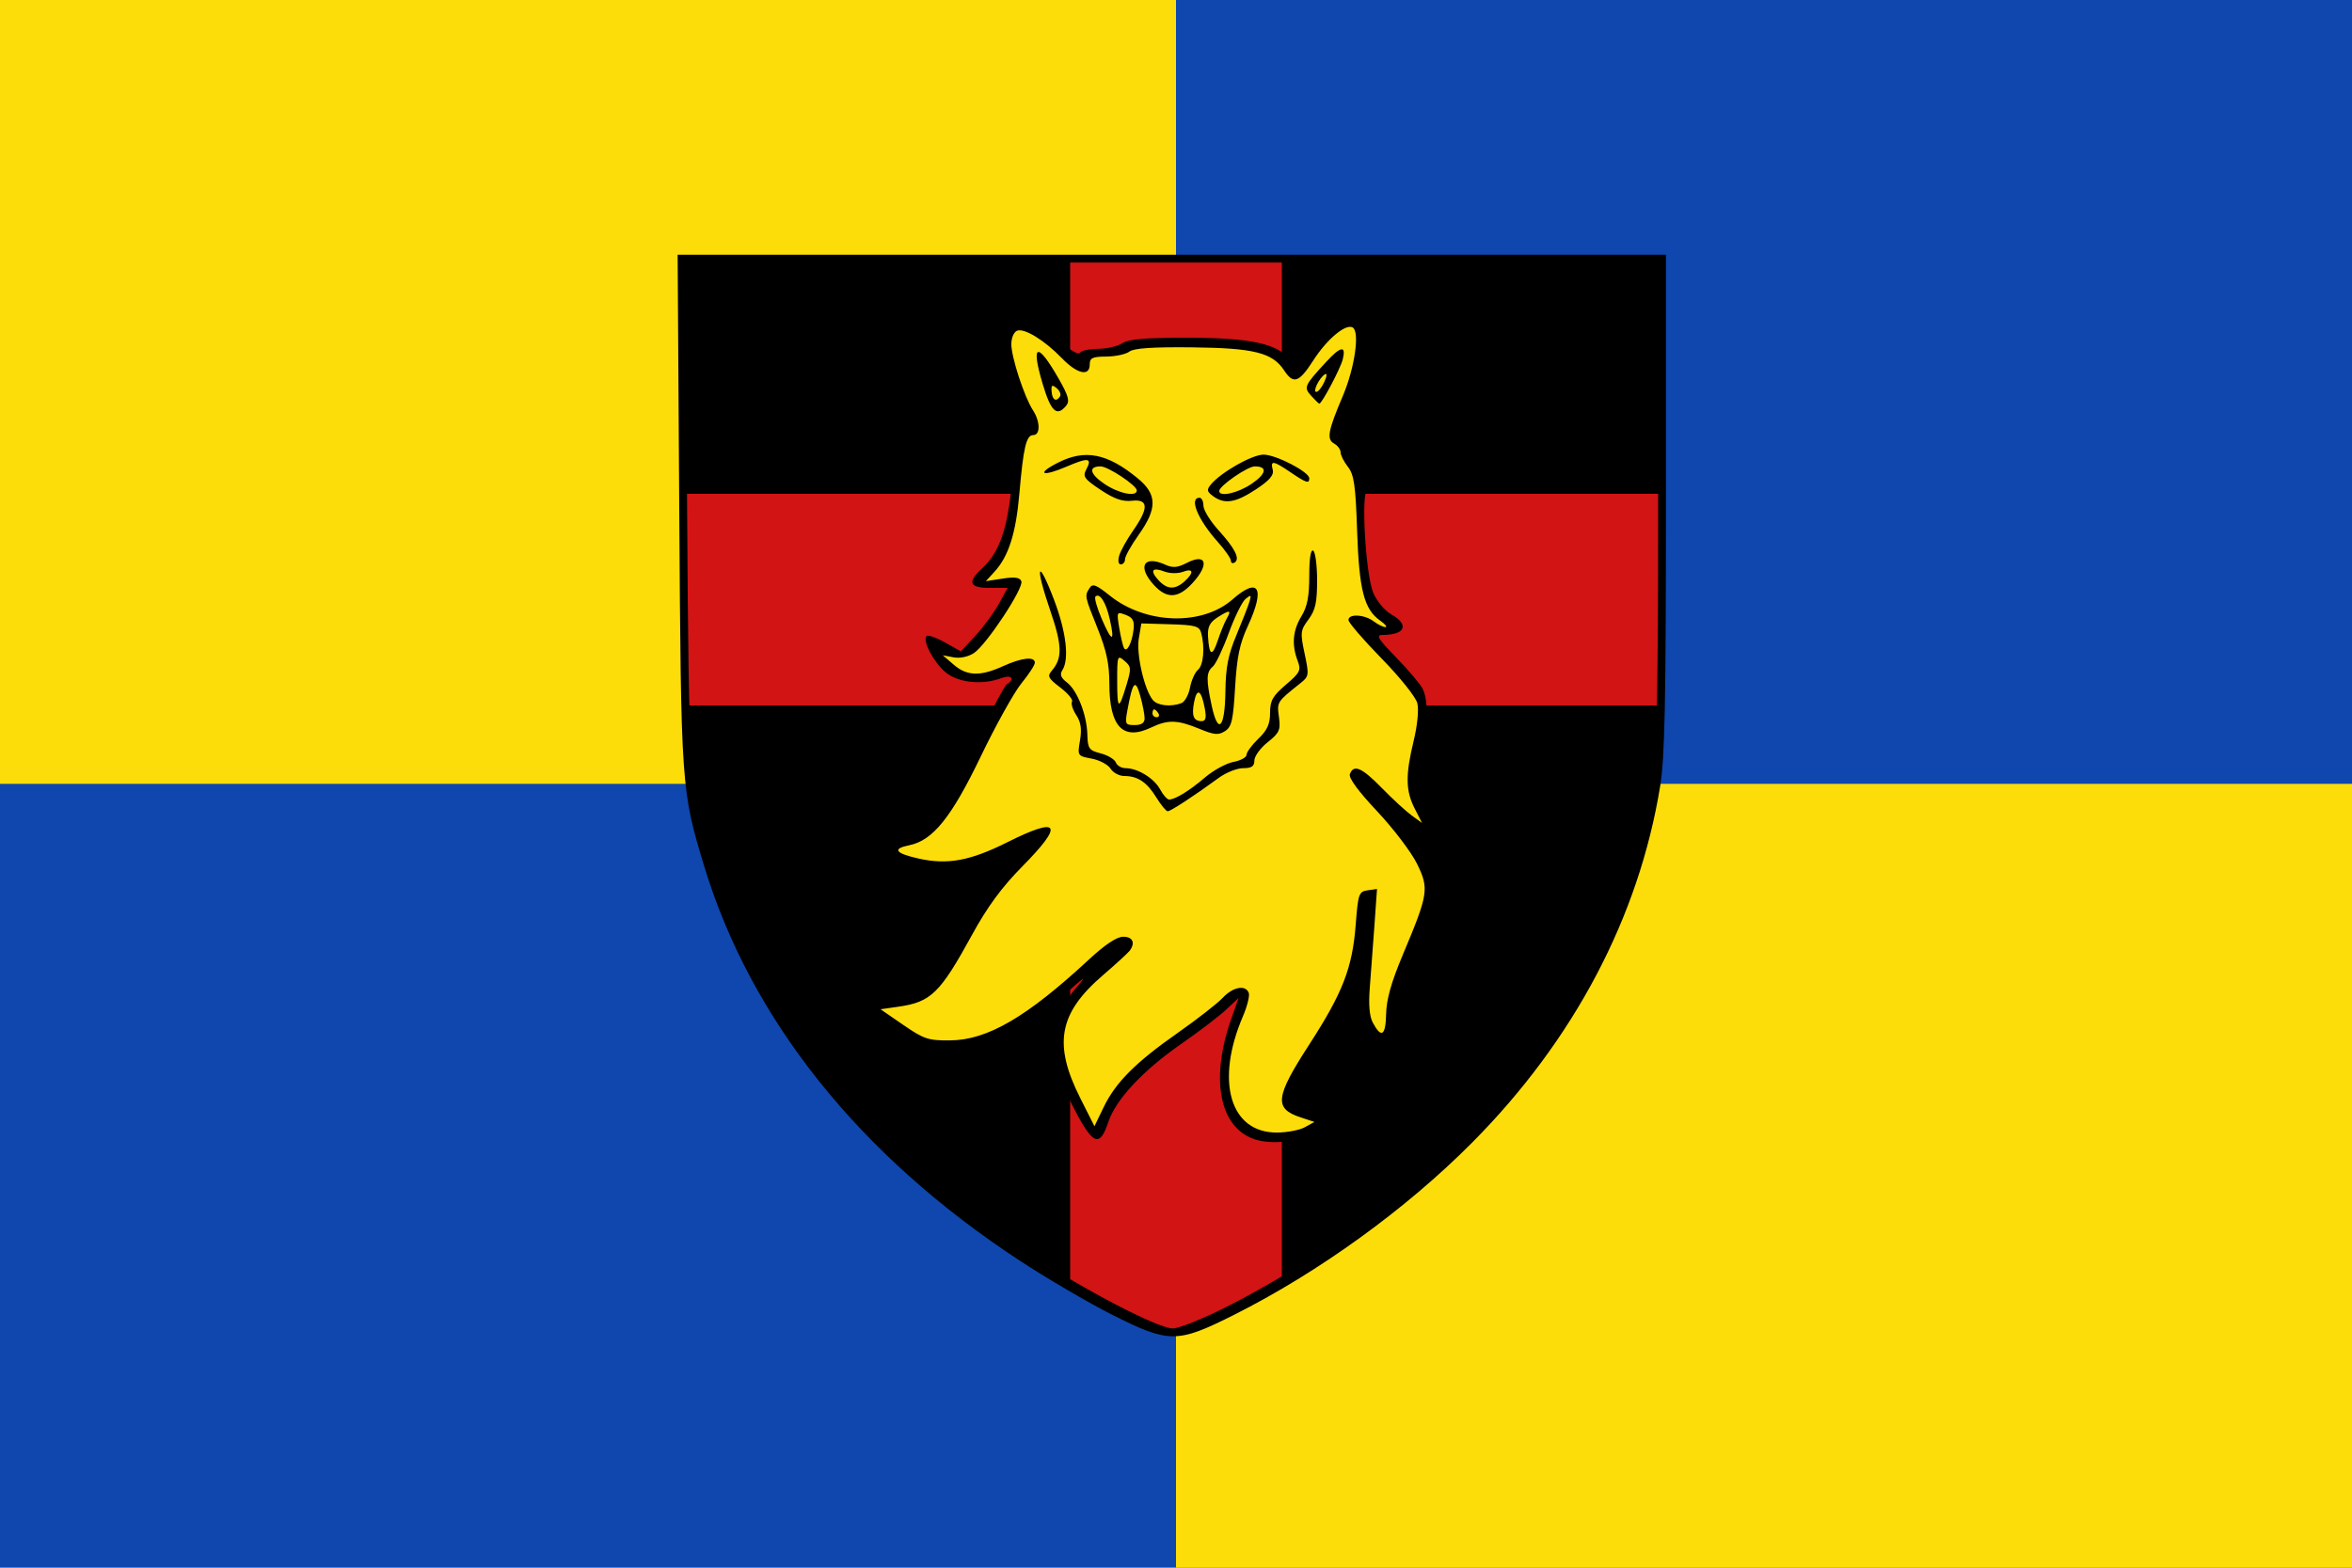
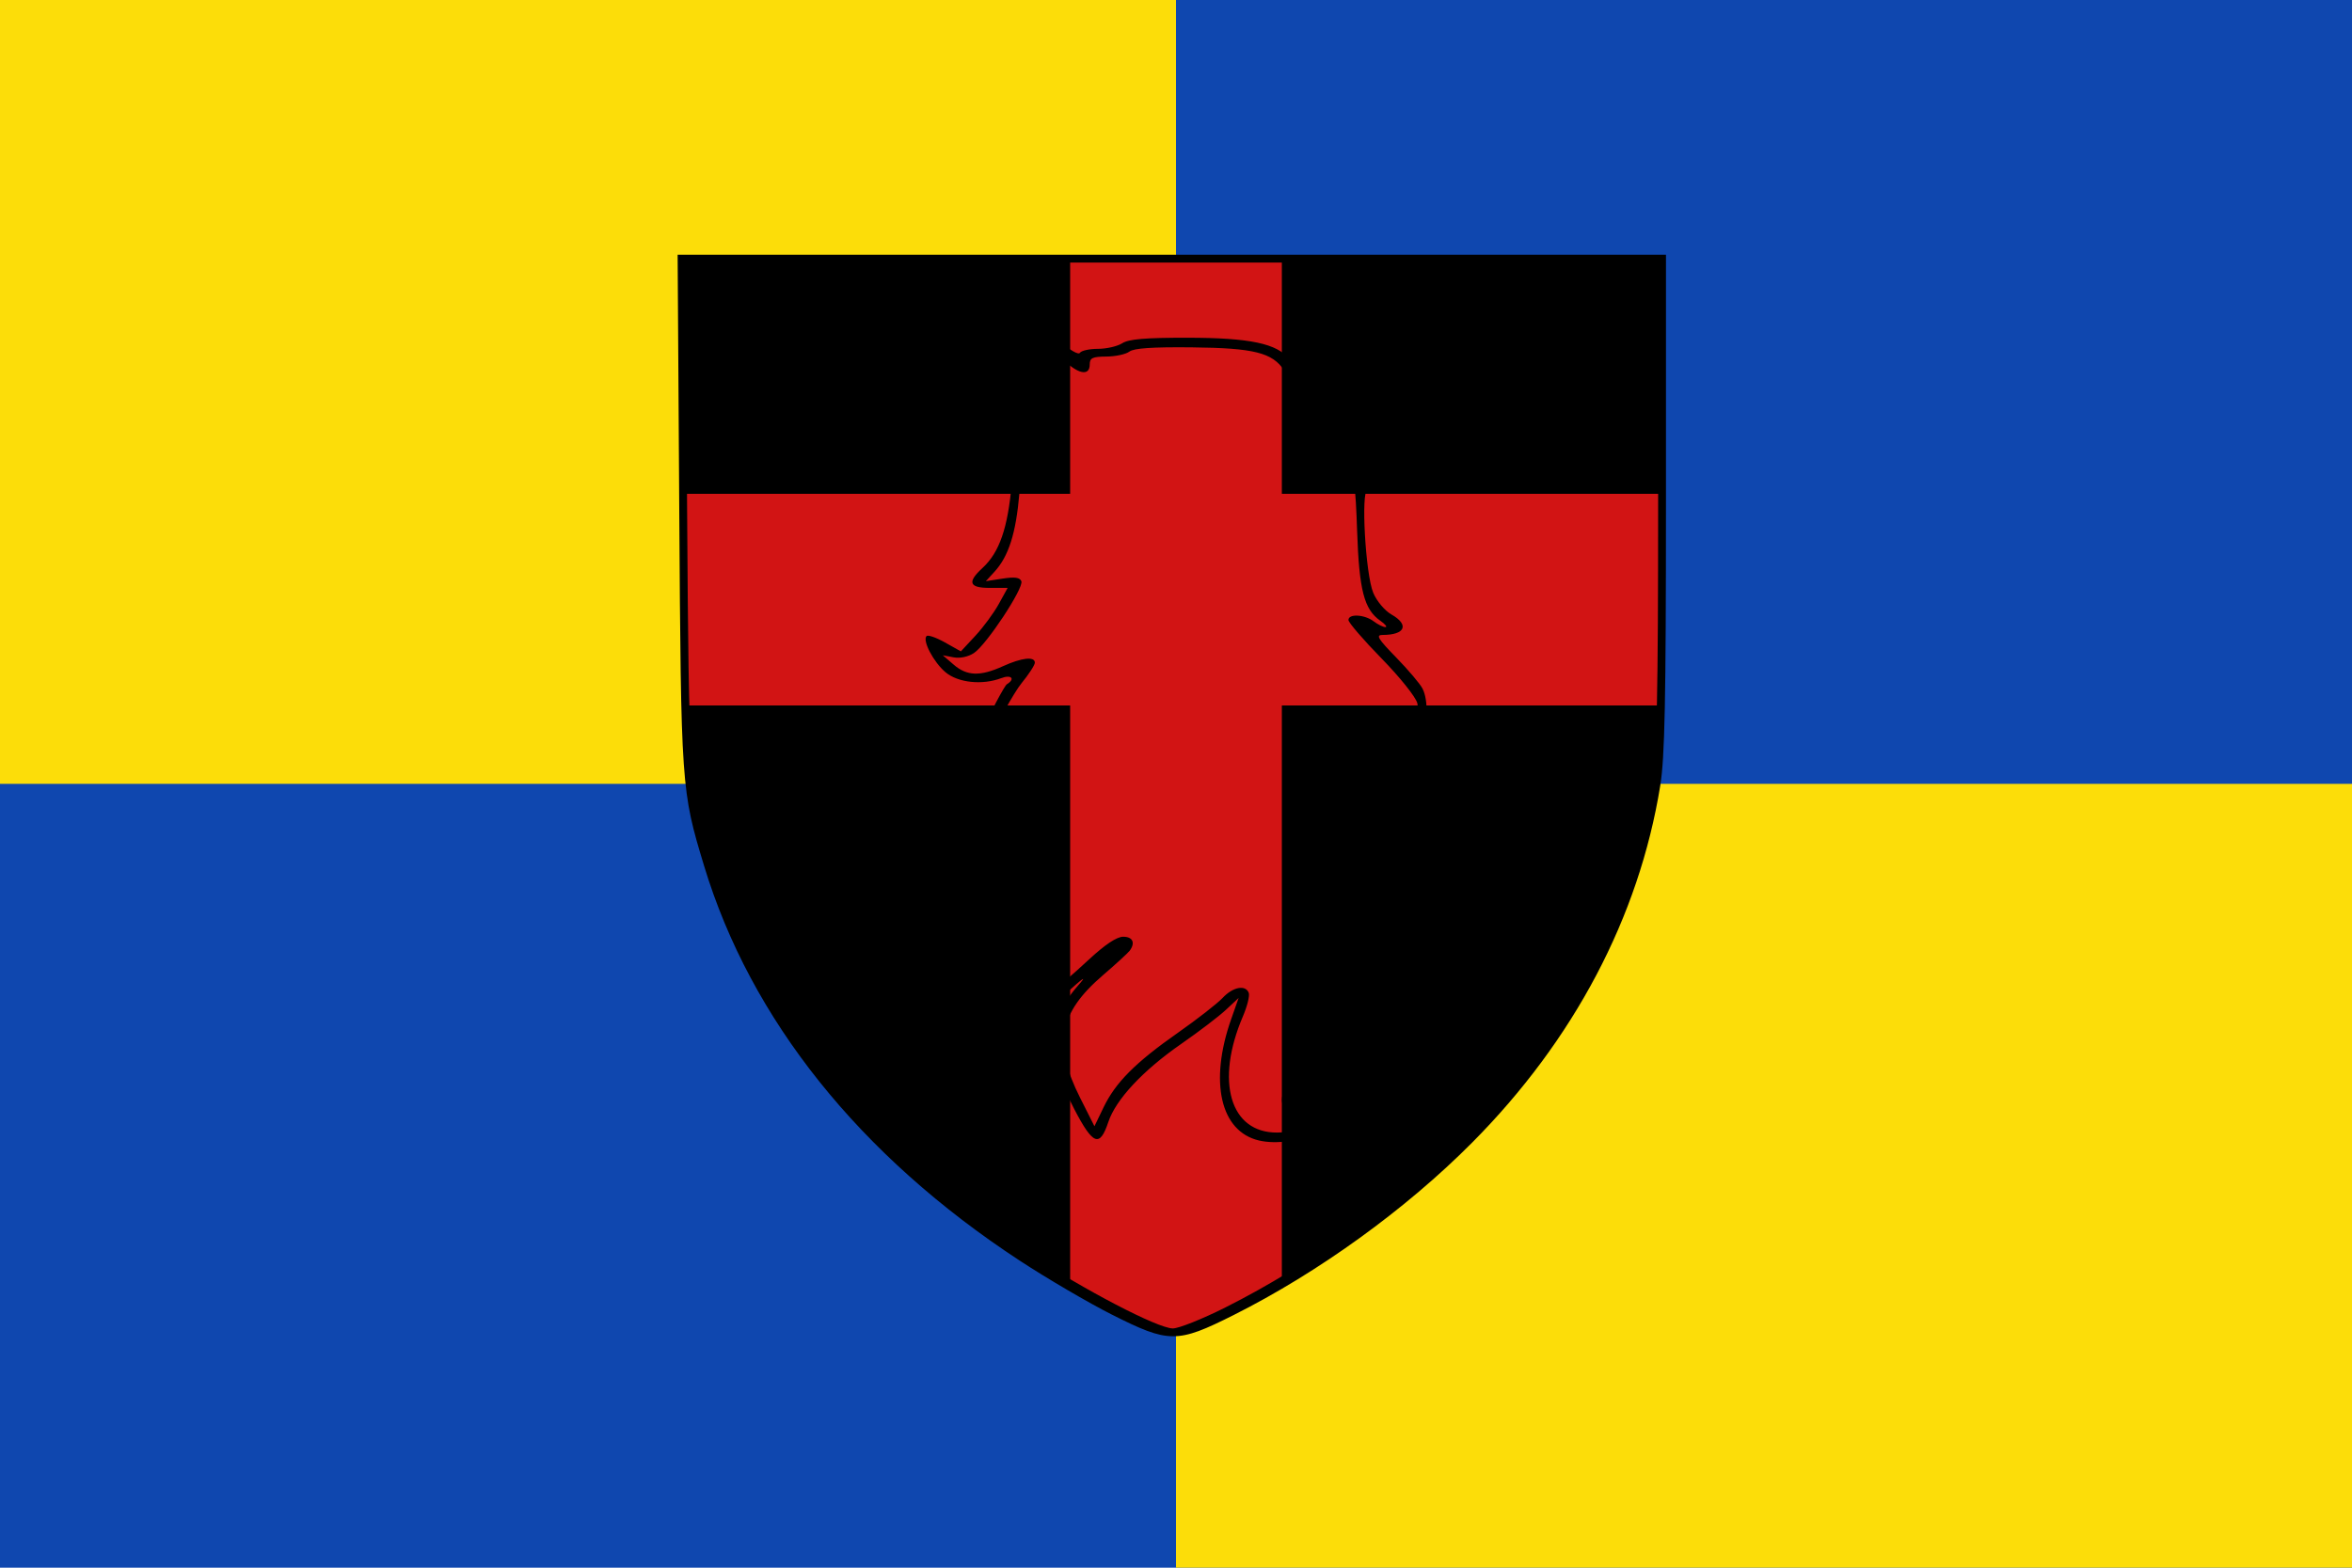
<svg xmlns="http://www.w3.org/2000/svg" xmlns:xlink="http://www.w3.org/1999/xlink" viewBox="0 0 600 400">
  <defs>
    <path id="a" d="M284.65 334.43c-5.965-3.011-16.54-9.205-23.5-13.765-40.87-26.778-68.646-61.517-80.53-100.72-5.817-19.188-5.885-20.156-6.338-89.7l-.418-64.25h250.13l-.004 62.25c-.003 49.872-.295 64.045-1.469 71.28-5.426 33.454-21.987 64.859-48.013 91.048-5.508 5.543-13.615 12.934-18.015 16.425-19.594 15.546-50.04 33.045-57.332 32.951-2.387-.031-7.456-1.959-14.514-5.521z" />
    <clipPath id="b">
      <use xlink:href="#a" />
    </clipPath>
  </defs>
  <path d="M0 0h600v400H0z" fill="#0f47af" />
  <path d="M0 0h300v400h300V200H0z" fill="#fcdd09" />
  <use xlink:href="#a" />
  <path d="M0 153h600M300 0v400" clip-path="url(#b)" stroke="#d21414" stroke-width="54" />
  <path d="M283.65 335.43c-5.965-3.011-16.54-9.205-23.5-13.765-40.87-26.778-68.646-61.517-80.53-100.72-5.83-19.231-5.887-20.051-6.338-90.7l-.416-65.25h252.13l-.004 63.25c-.003 50.751-.293 65.034-1.469 72.28-5.426 33.454-21.987 64.859-48.013 91.048-16.894 17-39.185 33.114-60.846 43.986-14.38 7.218-16.47 7.209-31.014-.132zm29.014-1.868c21.661-10.872 43.952-26.987 60.846-43.986 26.026-26.189 42.587-57.593 48.013-91.048 1.171-7.223 1.465-21.286 1.469-70.28l.004-61.25h-248.13l.42 63.25c.454 68.439.534 69.556 6.338 88.7 11.884 39.2 39.66 73.939 80.53 100.72 14.583 9.555 33.127 19.217 37.014 19.286 1.468.026 7.543-2.399 13.5-5.389z" />
-   <path d="M322.18 289.92c-4.487-.937-7.982-4.452-9.301-9.352-1.32-4.901.091-15.007 3.062-21.938 2.551-5.951 1.008-6.929-3.785-2.4-2.013 1.902-7.335 6.008-11.826 9.125-9.554 6.629-16.717 14.199-18.389 19.431-.653 2.043-1.519 4.079-1.924 4.524s-2.636-2.841-4.957-7.302c-7.867-15.122-6.29-24.645 5.718-34.506 6.396-5.253 8.111-7.5 5.723-7.5-.788 0-4.261 2.622-7.719 5.826-9.196 8.522-16.394 13.937-23.235 17.476-5.101 2.639-7.181 3.136-13.232 3.164-6.812.031-7.475-.176-12.941-4.041-7.103-5.023-7.743-6.426-2.93-6.426 8.514 0 12.266-3.389 20.6-18.608 3.851-7.031 7.527-12.03 12.711-17.282 4.012-4.064 7.092-7.591 6.846-7.838s-4.386 1.504-9.2 3.89c-8.001 3.965-9.403 4.338-16.329 4.338-5.079 0-9.22-.634-12.561-1.922-2.741-1.057-4.541-2.045-4-2.196.541-.151 2.922-.773 5.291-1.382 7.506-1.931 11.577-6.752 19.369-22.943 3.853-8.006 8.57-16.469 10.482-18.807 3.902-4.77 3.473-5.118-2.798-2.272-8.194 3.718-14.785 1.933-18.355-4.97l-1.456-2.815 3.844 2.105c3.699 2.026 3.944 2.039 6.513.357 2.622-1.718 11.342-14.263 11.179-16.082-.046-.51-2.333-.813-5.083-.673l-5 .255 3.199-3.327c4.63-4.814 6.404-9.962 7.404-21.476.941-10.836 2.259-15.863 3.895-14.852 1.487.919 1.213-1.246-.484-3.837-2.431-3.71-5.514-13.69-5.514-17.849 0-6.899 4.943-6.458 13.308 1.186 3.01 2.751 5.697 5.002 5.971 5.002.274 0 .436-.787.36-1.75-.11-1.379.79-1.817 4.244-2.064 2.411-.173 5.336-.91 6.5-1.638 1.563-.977 6.046-1.259 17.117-1.078 16.411.269 20.75 1.356 24.171 6.053l1.883 2.585 3.973-5.667c4.303-6.138 8.276-9.115 10.847-8.128 3.45 1.324 1.485 13.687-3.977 25.021-1.742 3.614-1.749 3.889-.122 4.8.949.531 1.725 1.53 1.725 2.219s1.389 3.142 3.087 5.45 2.537 4.197 1.865 4.197c-.922 0-1.101 3-.729 12.25.565 14.057 2.049 18.728 6.882 21.668l3.225 1.961-2.672.671c-1.746.438-3.524.113-5.13-.94-5.736-3.759-4.326-1.034 3.722 7.19 4.737 4.84 8.917 10.017 9.29 11.503.733 2.92.413 5.991-1.561 14.987-1.651 7.521-.205 12.993 4.13 15.63 2.34 1.423 2.656 1.956 1.437 2.424-2.732 1.048-6.592-1.201-13.495-7.866-3.692-3.565-7.002-6.193-7.355-5.84s2.691 4.183 6.763 8.512c4.072 4.329 8.611 10.337 10.086 13.352 3.283 6.71 3.017 8.762-3.062 23.632-5.125 12.536-6.102 16.84-4.499 19.835 1.081 2.02.962 2.155-1.635 1.855-1.762-.204-3.292-1.251-4.123-2.824-1.318-2.493-1.282-4.733.426-26.379.51-6.463.372-7.796-.764-7.42-.96.318-1.588 3.047-2.045 8.879-.853 10.906-3.341 17.291-11.873 30.469-3.833 5.92-6.961 11.255-6.953 11.857.034 2.403 1.984 3.903 6.601 5.075l4.843 1.23-3.48 1.813c-4.541 2.366-9.669 3.256-13.795 2.394z" fill="#fcdd09" />
  <path d="M321.18 291c-9.84-2.283-12.746-14.912-7.117-30.927l1.912-5.441-3.24 3.028c-1.782 1.665-6.915 5.579-11.406 8.696-9.794 6.798-16.675 14.172-18.592 19.923-2.188 6.567-3.902 5.912-8.71-3.33-6.929-13.318-6.675-22.807.839-31.316 2.606-2.951 1.72-2.382-3.143 2.018-3.725 3.371-10.025 7.867-14 9.991-6.698 3.579-7.828 3.862-15.408 3.862-7.968 0-8.331-.106-14-4.108-3.451-2.436-5.95-4.98-6.139-6.25-.276-1.852.168-2.142 3.282-2.142 8.473 0 12.208-3.362 20.603-18.542 2.989-5.405 7.61-12.212 10.27-15.126l4.836-5.3-5.836 2.728c-4.914 2.297-7.178 2.729-14.336 2.734-13.326.008-23.922-5.161-14.285-6.969 9.278-1.74 13.343-6.314 22.258-25.04 3.719-7.812 7.271-14.519 7.894-14.904 2.215-1.369 1.141-2.536-1.433-1.557-4.834 1.838-11.036 1.182-14.228-1.504-3.061-2.576-5.955-8.105-4.83-9.23.355-.355 2.468.379 4.696 1.631l4.05 2.276 3.689-3.967c2.029-2.182 4.715-5.826 5.969-8.098l2.28-4.132h-4.53c-5.311 0-5.848-1.439-1.894-5.076 4.336-3.988 6.481-10.208 7.478-21.686.502-5.787 1.481-11.696 2.174-13.13 1.091-2.259.928-3.411-1.22-8.608-1.74-4.21-2.493-7.939-2.523-12.5-.041-6.078.109-6.522 2.308-6.833 3.899-.552 6.586.586 11.409 4.832 2.639 2.323 4.863 3.61 5.226 3.023.347-.562 2.421-1.021 4.607-1.021s4.973-.641 6.191-1.424c1.659-1.067 5.851-1.421 16.715-1.41 15.834.016 22.792 1.483 25.927 5.468l1.696 2.156 2.777-4.39c3.514-5.554 7.761-8.629 11.348-8.217 2.611.3 2.768.615 3.054 6.151.31 5.983-1.389 12.805-4.96 19.916-1.041 2.073-1.416 3.75-.838 3.75.575 0 1.484 1.156 2.022 2.568.537 1.413 2.101 4.043 3.475 5.844 2.686 3.521 3.188 5.587 1.359 5.587-1.732 0-.53 21.535 1.466 26.273.887 2.105 2.932 4.536 4.625 5.5 4.638 2.639 3.523 5.227-2.253 5.227-1.78 0-1.202.959 3.468 5.75 3.083 3.163 6.106 6.733 6.719 7.934 1.565 3.07 1.385 9.095-.49 16.416-2.024 7.901-.791 13.2 3.663 15.734 3.409 1.94 3.777 3.766.941 4.666-3.409 1.082-6.249-.467-13.475-7.353l-6.975-6.647 7.735 8.145c9.149 9.634 12.226 15.609 11.346 22.029-.329 2.402-2.67 9.42-5.201 15.596-4.597 11.216-5.394 15.179-3.936 19.548.731 2.188.557 2.3-3.087 2-4.936-.407-6.364-3.039-6.417-11.818l-.038-6.5-2.363 5.746c-1.3 3.16-5.316 10.271-8.925 15.801s-6.324 10.675-6.033 11.434c.569 1.484 5.497 3.519 8.518 3.519 3.161 0 2.036 2.867-1.899 4.839-4.61 2.311-10.664 3.177-15.065 2.156zm11.724-3.401 2.409-1.335-3.57-1.178c-6.777-2.237-6.425-5.178 2.221-18.532 8.549-13.205 11.022-19.567 11.873-30.549.619-7.982.805-8.521 3.05-8.838l2.391-.338-.658 9.338c-.362 5.136-.894 12.263-1.182 15.838-.348 4.321-.091 7.312.767 8.921 2.175 4.079 3.285 3.367 3.395-2.178.074-3.719 1.304-8.097 4.229-15.06 6.57-15.634 6.773-16.923 3.664-23.277-1.449-2.962-6.027-8.992-10.173-13.398-4.842-5.147-7.332-8.548-6.963-9.51.987-2.573 3.042-1.673 8.175 3.582 2.729 2.794 6.148 5.938 7.598 6.986l2.635 1.907-1.885-3.698c-2.313-4.538-2.37-8.479-.249-17.269.959-3.973 1.344-7.945.931-9.592-.392-1.562-4.453-6.641-9.137-11.427-4.637-4.739-8.431-9.149-8.431-9.801 0-1.647 4.097-1.426 6.441.347 1.068.807 2.405 1.468 2.973 1.468s-.016-.734-1.297-1.631c-4.129-2.892-5.393-7.789-5.905-22.869-.396-11.682-.784-14.395-2.344-16.385-1.028-1.312-1.869-2.977-1.869-3.7s-.739-1.729-1.642-2.234c-1.979-1.108-1.603-3.179 2.216-12.181 3.018-7.114 4.353-16.308 2.531-17.434-1.757-1.086-6.576 2.933-10.099 8.423-3.617 5.636-5.049 6.122-7.412 2.517-2.968-4.529-7.702-5.717-23.472-5.886-10.084-.109-14.861.214-16 1.081-.893.68-3.536 1.25-5.874 1.268-3.573.027-4.25.35-4.25 2.032 0 3.132-3.2 2.422-7.054-1.566-4.455-4.61-9.603-7.78-11.472-7.063-.826.317-1.475 1.83-1.475 3.441 0 3.327 3.339 13.53 5.514 16.849 1.872 2.857 1.924 6.339.095 6.339-1.793 0-2.525 3.071-3.553 14.911-.885 10.192-2.741 16.024-6.353 19.965l-2.202 2.403 4.275-.655c3.11-.477 4.414-.294 4.784.67.664 1.732-8.912 16.236-12.098 18.324-1.477.968-3.563 1.405-5.206 1.091l-2.742-.524 2.799 2.408c3.383 2.91 6.756 3.014 12.547.386 4.823-2.189 8.141-2.554 8.141-.896 0 .595-1.534 2.957-3.41 5.25s-6.562 10.719-10.415 18.725c-7.463 15.508-12.212 21.4-18.215 22.601-4.427.885-3.595 2.057 2.417 3.402 7.321 1.638 13.119.576 22.507-4.123 13.478-6.746 14.693-4.789 3.848 6.2-5.156 5.224-8.84 10.236-12.684 17.255-8.229 15.026-10.519 17.268-18.853 18.461l-4.561.652 5.804 3.997c5.259 3.622 6.38 3.993 11.932 3.949 9.518-.075 19.538-5.91 35.415-20.625 4.126-3.824 7.133-5.826 8.75-5.826 2.421 0 3.146 1.504 1.698 3.526-.404.564-3.505 3.408-6.891 6.319-11.252 9.673-12.7 17.541-5.762 31.318l3.625 7.198 2.316-4.806c3.074-6.377 8.097-11.422 18.977-19.056 4.95-3.473 10.091-7.481 11.424-8.907 2.613-2.793 5.826-3.406 6.647-1.267.28.729-.387 3.413-1.481 5.966-7.134 16.643-3.271 29.765 8.737 29.674 2.57-.019 5.757-.636 7.082-1.37zm14.696-44.324c-.332-.332-.569.258-.525 1.312.048 1.165.285 1.402.604.604.289-.722.253-1.584-.079-1.917zm1.112-11.021c-.229-1.512-.417-.275-.417 2.75s.188 4.263.417 2.75.229-3.987 0-5.5z" />
-   <path d="M294.99 203.49c-2.431-3.934-4.749-5.487-8.186-5.487-1.279 0-2.852-.844-3.497-1.876s-2.812-2.184-4.818-2.56c-3.621-.679-3.642-.712-2.976-4.657.488-2.888.225-4.654-.964-6.468-.899-1.372-1.383-2.903-1.075-3.402s-1.036-2.124-2.987-3.612c-3.111-2.373-3.377-2.903-2.16-4.315 2.743-3.183 2.652-6.421-.429-15.396-3.929-11.443-3.207-13.674.924-2.856 3.165 8.289 4.008 15.289 2.185 18.142-.699 1.095-.39 1.933 1.143 3.1 2.658 2.024 5.094 8.229 5.237 13.335.1 3.577.41 4.013 3.407 4.791 1.813.471 3.549 1.512 3.857 2.315s1.434 1.459 2.503 1.459c3.072 0 7.289 2.595 8.798 5.415.761 1.422 1.787 2.585 2.28 2.585 1.558 0 5.131-2.196 9.178-5.64 2.152-1.832 5.415-3.612 7.25-3.956s3.337-1.167 3.337-1.828 1.35-2.495 3-4.076c2.285-2.189 3-3.765 3-6.609 0-3.124.658-4.298 4.026-7.181 3.662-3.135 3.933-3.689 3-6.143-1.549-4.074-1.235-7.711.978-11.341 1.496-2.453 1.996-5.039 1.996-10.309 0-4.435.369-6.806 1-6.417.55.34 1 3.76 1 7.599 0 5.627-.427 7.559-2.202 9.96-2.06 2.787-2.124 3.349-.986 8.71 1.164 5.48 1.118 5.81-1.048 7.534-6.062 4.829-6.019 4.761-5.5 8.631.448 3.34.133 4.046-2.881 6.45-1.861 1.485-3.384 3.581-3.384 4.657 0 1.486-.687 1.957-2.852 1.957-1.569 0-4.381 1.12-6.25 2.489-6.141 4.498-12.277 8.511-13.012 8.511-.398 0-1.7-1.581-2.894-3.513zm11.008-17.518c-5.642-2.329-8.042-2.394-12.361-.335-7.191 3.429-10.639-.223-10.639-11.265 0-4.931-.737-8.376-3-14.028-3.348-8.362-3.33-8.271-2.043-10.305.766-1.212 1.651-.881 5.132 1.915 9.154 7.356 23.554 7.813 31.32.994 6.712-5.893 8.415-2.95 3.921 6.776-2.098 4.541-2.794 7.894-3.25 15.662-.494 8.417-.877 10.073-2.58 11.164-1.671 1.07-2.74.975-6.5-.577zm-14.006-2.72c-.003-.963-.509-3.55-1.125-5.75-1.237-4.417-1.918-3.637-3.272 3.75-.647 3.531-.539 3.75 1.858 3.75 1.76 0 2.544-.54 2.54-1.75zm20.612-6.834c.083-6.188.7-9.335 2.826-14.416 1.496-3.575 2.989-7.4 3.317-8.5.517-1.73.383-1.824-.994-.695-.876.718-2.811 4.648-4.301 8.734-1.49 4.086-3.327 7.941-4.081 8.568-1.658 1.376-1.71 3.22-.278 9.896 1.638 7.639 3.385 5.855 3.512-3.587zm-5.263 4.334c-.873-4.67-1.97-5.364-2.701-1.71-.713 3.565-.181 4.96 1.892 4.96 1.055 0 1.261-.828.809-3.25zm-11.843 1.25c-.34-.55-.817-1-1.059-1s-.441.45-.441 1 .477 1 1.059 1 .781-.45.441-1zm-8.134-7.22c1.262-4.192 1.222-4.689-.497-6.16-1.798-1.54-1.869-1.349-1.869 5.057 0 7.482.391 7.665 2.366 1.104zm14.025 4.623c.855-.328 1.839-2.112 2.186-3.964s1.26-3.889 2.027-4.526c1.414-1.173 1.816-5.759.826-9.413-.472-1.743-1.489-2.028-7.904-2.218l-7.362-.218-.652 3.862c-.672 3.977 1.409 13.069 3.594 15.702 1.188 1.431 4.621 1.797 7.284.775zm11.599-21.653c1.277-2.176.64-2.209-2.532-.131-1.851 1.213-2.426 2.406-2.29 4.75.287 4.967 1.075 5.304 2.486 1.064.72-2.163 1.771-4.721 2.336-5.684zm-23.812 2.853c.251-2.208-.193-3.027-2.016-3.718-2.281-.864-2.321-.782-1.635 3.364.387 2.338.939 4.646 1.226 5.129.724 1.216 2.037-1.37 2.424-4.775zm-6.064-2.592c-.966-4.3-2.591-6.867-3.667-5.792-.322.322.406 2.894 1.62 5.714 2.588 6.016 3.388 6.046 2.047.078zm11.338-8.657c-4.412-4.761-2.75-7.814 2.862-5.257 1.873.854 3.078.751 5.42-.46 5.088-2.631 5.88.422 1.364 5.257-3.552 3.802-6.422 3.939-9.646.46zm7.719-1.009c2.503-2.265 2.297-3.456-.421-2.44-1.252.468-3.309.441-4.639-.06-3.18-1.199-3.846-.314-1.617 2.15 2.208 2.439 4.251 2.547 6.677.351zm-16.649-6.595c.361-1.238 1.966-4.124 3.567-6.413 4.003-5.725 3.899-8.047-.339-7.567-2.387.27-4.508-.47-7.989-2.788-4.149-2.763-4.606-3.404-3.669-5.154 1.618-3.024.595-3.179-5.026-.761-6.203 2.668-7.891 1.905-2.203-.997 6.932-3.537 12.619-2.418 20.426 4.017 4.913 4.05 4.966 7.655.211 14.343-1.925 2.708-3.5 5.519-3.5 6.247s-.48 1.324-1.067 1.324c-.635 0-.801-.912-.411-2.25zm4.478-16.614c0-1.268-7.334-6.136-9.245-6.136-3.175 0-2.764 1.922.951 4.446 3.657 2.485 8.294 3.43 8.294 1.69zm24 17.926c0-.581-1.51-2.745-3.356-4.809-5.075-5.676-7.377-11.253-4.644-11.253.55 0 1 .91 1 2.022s1.726 3.925 3.835 6.25c4.235 4.668 5.576 7.355 4.121 8.255-.526.325-.956.116-.956-.465zm-4.521-16.454c-1.601-1.171-1.696-1.642-.593-2.971 2.611-3.146 10.52-7.637 13.448-7.637 3.153 0 11.666 4.409 11.666 6.042 0 1.439-.756 1.196-4.785-1.542-4.396-2.987-5.184-3.099-4.543-.646.356 1.363-.772 2.686-4.265 5-5.191 3.438-8.007 3.89-10.928 1.754zm9.815-3.162c3.777-2.566 4.119-4.446.808-4.446-1.847 0-9.002 4.932-9.066 6.25-.08 1.65 4.716.603 8.257-1.804zm-53.322-25.542c-3.057-10.265-1.363-10.827 4.061-1.348 2.55 4.457 2.922 5.795 1.939 6.979-2.394 2.885-3.878 1.493-6-5.631zm4.458 3.209c.301-.488-.097-1.422-.884-2.076-1.169-.97-1.404-.807-1.276.887.162 2.153 1.209 2.729 2.161 1.189zm64.087-.095c-1.994-2.204-1.824-2.589 3.877-8.769 3.646-3.952 5.047-4.143 4.149-.567-.594 2.365-5.327 11.317-5.984 11.317-.138 0-1.057-.892-2.043-1.981zm3.33-3.583c.667-1.464.738-2.298.166-1.944-1.468.907-3.232 4.508-2.209 4.508.481 0 1.4-1.154 2.043-2.564z" />
</svg>